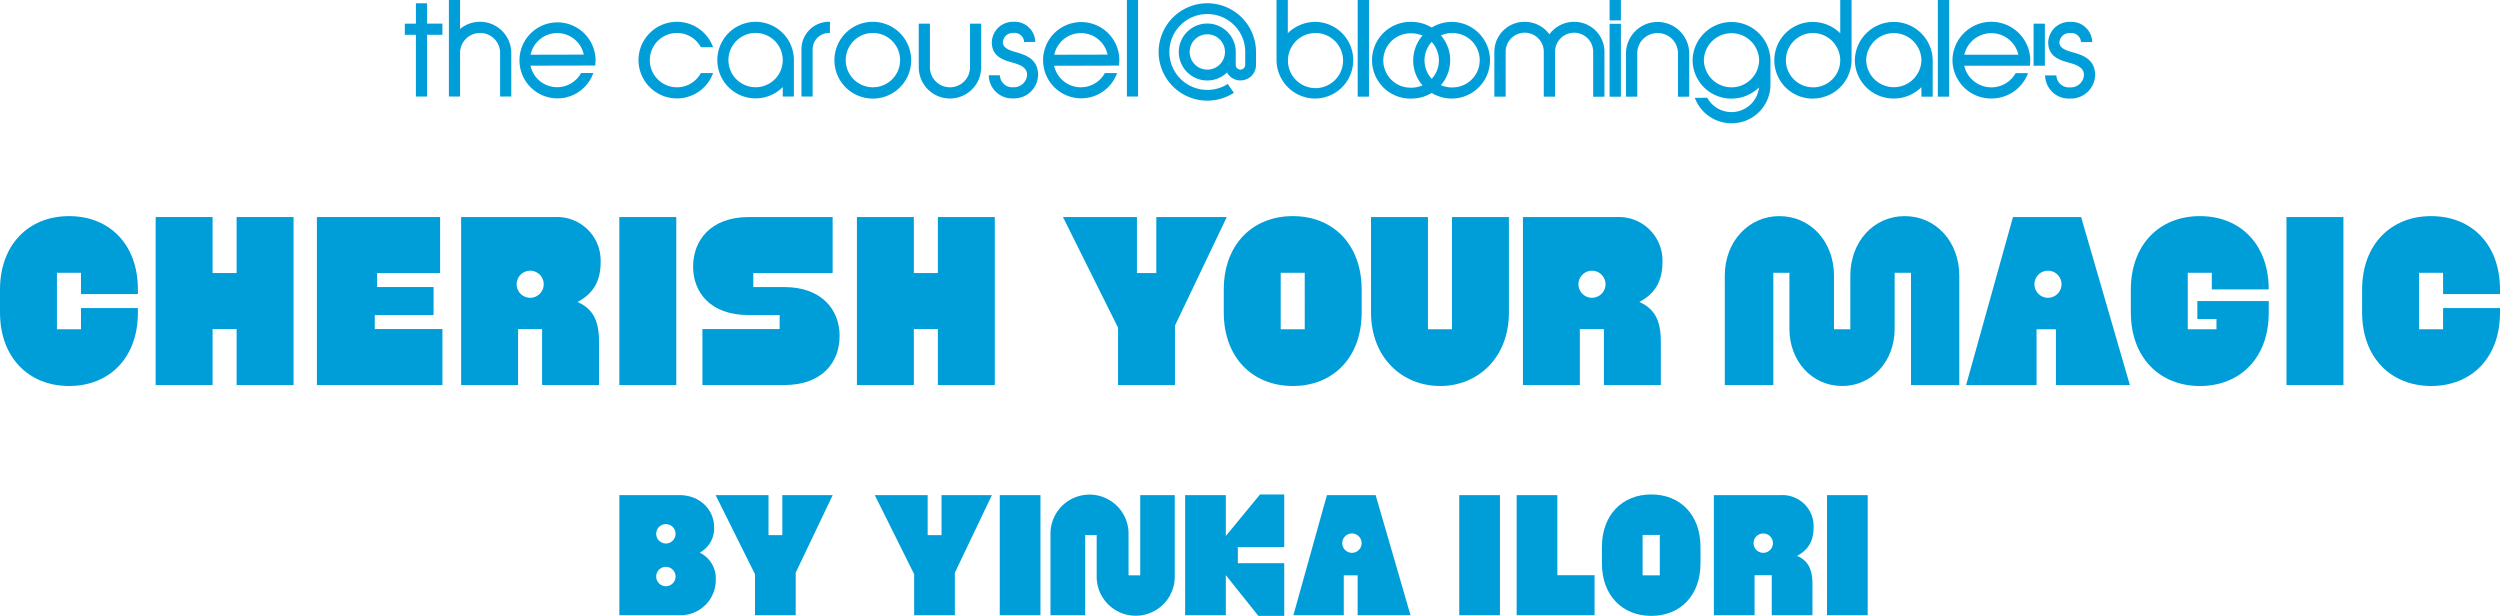
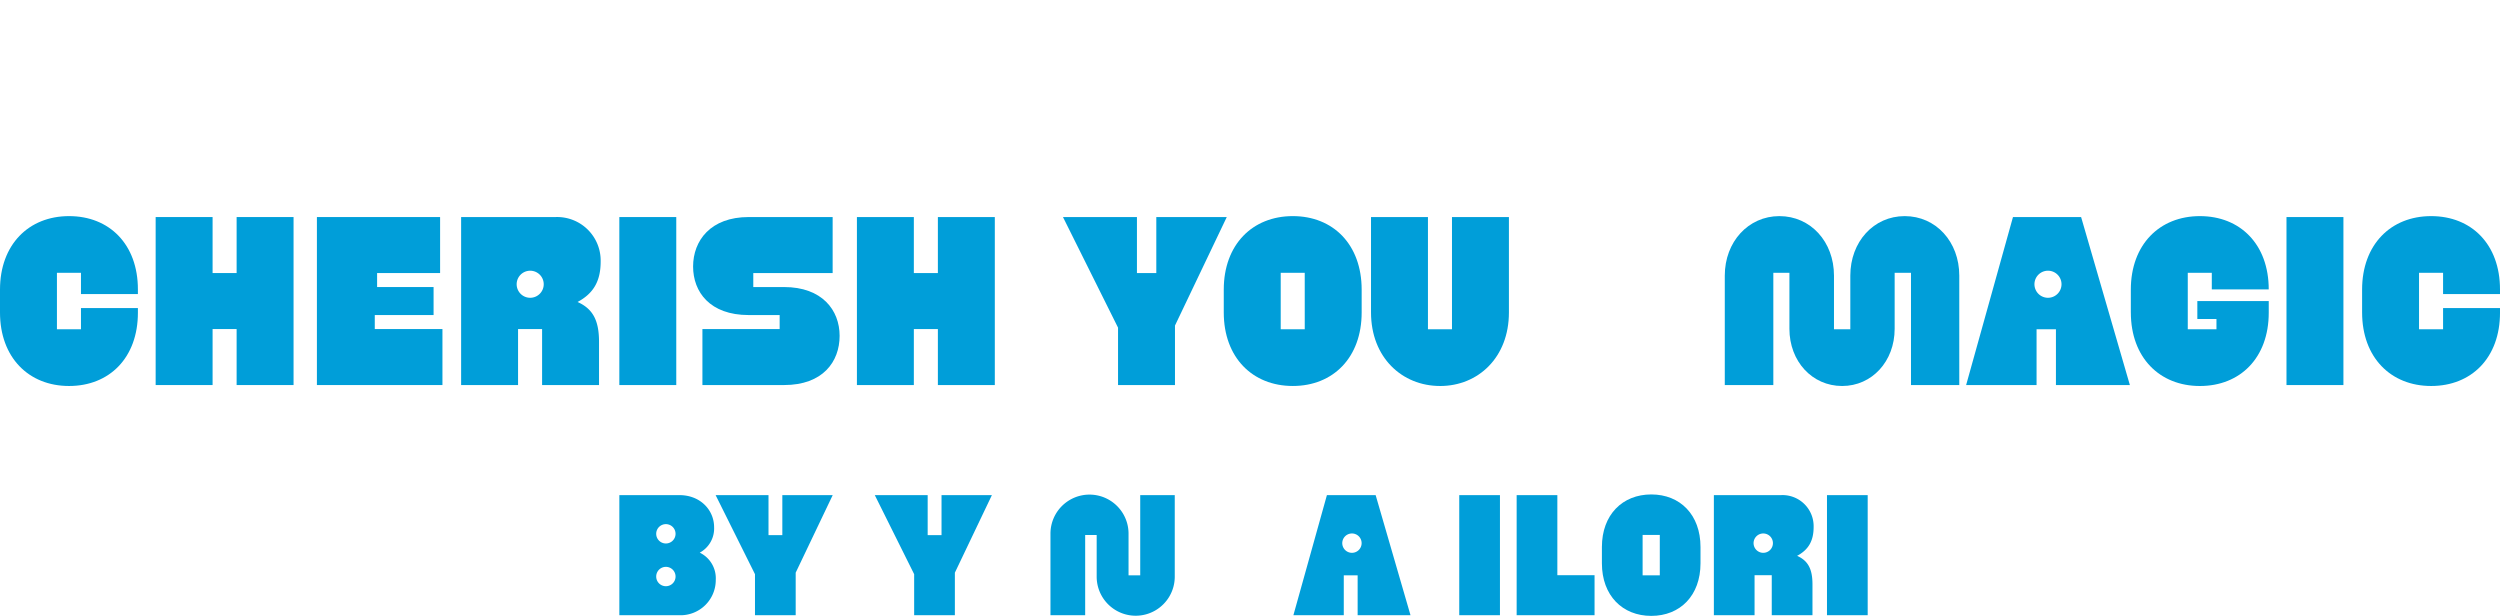
<svg xmlns="http://www.w3.org/2000/svg" width="649.467" height="160" viewBox="0 0 649.467 160">
  <defs>
    <clipPath id="clip-path">
      <rect id="Rectangle_55298" data-name="Rectangle 55298" width="649.467" height="160" fill="#009ed9" />
    </clipPath>
  </defs>
  <g id="Group_93144" data-name="Group 93144" clip-path="url(#clip-path)">
    <path id="Path_603" data-name="Path 603" d="M0,45.167v-5.94c0-11.7,7.457-19.094,17.942-19.094s17.883,7.334,17.883,19.032v1.213H21.035V34.864H14.791V49.532h6.244V44.016H35.825v1.213c0,11.7-7.4,19.035-17.883,19.035S0,56.866,0,45.167" transform="translate(0 36.011)" fill="#009ed9" />
    <path id="Path_604" data-name="Path 604" d="M14.5,63.866V20.221H29.291V34.769h6.244V20.221H50.326V63.866H35.535V49.317H29.291V63.866Z" transform="translate(25.936 36.166)" fill="#009ed9" />
    <path id="Path_605" data-name="Path 605" d="M29.523,20.221H61.528V34.769H45.161v3.636H59.832v7.276H44.556v3.636H62.136V63.866H29.523Z" transform="translate(52.805 36.166)" fill="#009ed9" />
    <path id="Path_606" data-name="Path 606" d="M42.958,20.221H67.509A11.309,11.309,0,0,1,79.207,31.8c0,5.151-1.938,8.3-6,10.485C77.269,44.1,78.783,47.2,78.783,52.65V63.866H63.993V49.317H57.749V63.866H42.958ZM64.416,37.678A3.515,3.515,0,1,0,60.9,41.194a3.52,3.52,0,0,0,3.516-3.516" transform="translate(76.836 36.166)" fill="#009ed9" />
    <rect id="Rectangle_55293" data-name="Rectangle 55293" width="14.791" height="43.645" transform="translate(160.895 56.389)" fill="#009ed9" />
    <path id="Path_607" data-name="Path 607" d="M79,20.221h21.824V34.769H80.208v3.636h8c9.88,0,14.428,6,14.428,12.669,0,6.729-4.364,12.791-14.428,12.791H66.993V49.317H87.057V45.681H79c-10.061,0-14.428-6-14.428-12.61,0-6.729,4.548-12.85,14.428-12.85" transform="translate(115.486 36.166)" fill="#009ed9" />
    <path id="Path_608" data-name="Path 608" d="M79.83,63.866V20.221H94.62V34.769h6.244V20.221h14.791V63.866H100.864V49.317H94.62V63.866Z" transform="translate(142.785 36.166)" fill="#009ed9" />
    <path id="Path_609" data-name="Path 609" d="M113.332,48.953,99.026,20.221h19.216V34.767h5.031V20.221h18.307L128.123,48.409V63.863H113.332Z" transform="translate(177.12 36.167)" fill="#009ed9" />
    <path id="Path_610" data-name="Path 610" d="M131.947,64.261c-10.488,0-17.942-7.4-17.942-19.094v-5.94c0-11.7,7.454-19.094,17.942-19.094s17.883,7.393,17.883,19.094v5.94c0,11.7-7.4,19.094-17.883,19.094m3.093-29.4H128.8V49.532h6.244Z" transform="translate(203.912 36.011)" fill="#009ed9" />
    <path id="Path_611" data-name="Path 611" d="M145.665,64.108c-9.88,0-17.942-7.4-17.942-19.1V20.221h14.791V49.379h6.244V20.221h14.791V45.012c0,11.7-8,19.1-17.883,19.1" transform="translate(228.448 36.166)" fill="#009ed9" />
-     <path id="Path_612" data-name="Path 612" d="M141.875,20.221h24.551a11.309,11.309,0,0,1,11.7,11.578c0,5.151-1.938,8.3-6,10.485C176.186,44.1,177.7,47.2,177.7,52.65V63.866H162.91V49.317h-6.244V63.866H141.875Zm21.458,17.457a3.515,3.515,0,1,0-3.516,3.516,3.52,3.52,0,0,0,3.516-3.516" transform="translate(253.761 36.166)" fill="#009ed9" />
    <path id="Path_613" data-name="Path 613" d="M193.293,49.534V35.591c0-8.787,6.062-15.457,14.124-15.457,8.123,0,14.183,6.67,14.183,15.457v28.43H209.054V34.866H204.81V49.415c0,8.424-5.878,14.849-13.639,14.849-7.819,0-13.7-6.425-13.7-14.849V34.866h-4.18V64.021H160.68V35.591c0-8.787,6.124-15.457,14.186-15.457,8.123,0,14.183,6.67,14.183,15.457V49.534Z" transform="translate(287.396 36.011)" fill="#009ed9" />
    <path id="Path_614" data-name="Path 614" d="M195.341,20.221h17.7l12.669,43.645H206.5V49.376h-5.031v14.49h-18.3Zm12.61,17.457a3.516,3.516,0,1,0-3.516,3.516,3.52,3.52,0,0,0,3.516-3.516" transform="translate(327.604 36.166)" fill="#009ed9" />
    <path id="Path_615" data-name="Path 615" d="M198.507,45.167v-5.94c0-11.7,7.454-19.094,17.942-19.094s17.883,7.334,17.883,19.032H219.542v-4.3H213.3V49.532h7.454V46.866h-4.969V42.2h18.55v3.031c0,11.7-7.4,19.035-17.883,19.035s-17.942-7.4-17.942-19.1" transform="translate(355.054 36.011)" fill="#009ed9" />
    <rect id="Rectangle_55294" data-name="Rectangle 55294" width="14.791" height="43.645" transform="translate(593.999 56.389)" fill="#009ed9" />
    <path id="Path_616" data-name="Path 616" d="M220.052,45.167v-5.94c0-11.7,7.454-19.094,17.942-19.094s17.883,7.334,17.883,19.032v1.213H241.087V34.864h-6.244V49.532h6.244V44.016h14.791v1.213c0,11.7-7.4,19.035-17.883,19.035s-17.942-7.4-17.942-19.1" transform="translate(393.59 36.011)" fill="#009ed9" />
    <path id="Path_617" data-name="Path 617" d="M82.315,54.445a7.141,7.141,0,0,1-3.728,6.631,7.392,7.392,0,0,1,4.161,7.064A9.143,9.143,0,0,1,73.3,77.329H57.7v-31.2H73.3c5.5,0,9.016,3.943,9.016,8.321M69.791,58.692a2.513,2.513,0,1,0-2.515-2.513,2.514,2.514,0,0,0,2.515,2.513m0,11.1a2.514,2.514,0,1,0-2.515-2.513,2.514,2.514,0,0,0,2.515,2.513" transform="translate(103.198 82.497)" fill="#009ed9" />
    <path id="Path_618" data-name="Path 618" d="M76.895,66.668,66.666,46.124h13.74v10.4H84v-10.4h13.09L87.469,66.277V77.329H76.895Z" transform="translate(119.24 82.497)" fill="#009ed9" />
    <path id="Path_619" data-name="Path 619" d="M91.723,66.668,81.494,46.124h13.74v10.4h3.6v-10.4h13.087L102.3,66.277V77.329H91.723Z" transform="translate(145.763 82.497)" fill="#009ed9" />
-     <rect id="Rectangle_55295" data-name="Rectangle 55295" width="10.574" height="31.205" transform="translate(259.724 128.622)" fill="#009ed9" />
    <path id="Path_620" data-name="Path 620" d="M121.179,67.083V46.238h8.971V67.428a10.142,10.142,0,1,1-20.284,0V56.595h-2.989V77.442H97.861V56.249a10.142,10.142,0,1,1,20.284,0V67.083Z" transform="translate(175.036 82.386)" fill="#009ed9" />
-     <path id="Path_621" data-name="Path 621" d="M124.1,59.757v4.161h12.05V77.613h-6.718L120.98,67.038v10.4H110.406v-31.2H120.98V56.854l8.885-10.792h6.286V59.757Z" transform="translate(197.474 82.387)" fill="#009ed9" />
    <path id="Path_622" data-name="Path 622" d="M129.2,46.124h12.658l9.057,31.2H137.18V66.972h-3.6V77.329h-13.09Zm9.016,12.482a2.514,2.514,0,1,0-2.513,2.513,2.515,2.515,0,0,0,2.513-2.513" transform="translate(215.516 82.497)" fill="#009ed9" />
    <rect id="Rectangle_55296" data-name="Rectangle 55296" width="10.574" height="31.205" transform="translate(379.094 128.622)" fill="#009ed9" />
    <path id="Path_623" data-name="Path 623" d="M141.29,46.124h10.574v20.8h9.665v10.4H141.29Z" transform="translate(252.715 82.498)" fill="#009ed9" />
    <path id="Path_624" data-name="Path 624" d="M162.063,77.612c-7.5,0-12.83-5.287-12.83-13.653V59.712c0-8.363,5.332-13.65,12.83-13.65s12.783,5.287,12.783,13.65v4.247c0,8.366-5.284,13.653-12.783,13.653m2.209-21.021h-4.465V67.08h4.465Z" transform="translate(266.921 82.386)" fill="#009ed9" />
    <path id="Path_625" data-name="Path 625" d="M159.663,46.124h17.554A8.086,8.086,0,0,1,185.58,54.4c0,3.684-1.386,5.937-4.289,7.5,2.9,1.3,3.988,3.511,3.988,7.412v8.017H174.7v-10.4h-4.465v10.4H159.663Zm15.343,12.482a2.514,2.514,0,1,0-2.512,2.513,2.515,2.515,0,0,0,2.512-2.513" transform="translate(285.577 82.497)" fill="#009ed9" />
    <rect id="Rectangle_55297" data-name="Rectangle 55297" width="10.574" height="31.205" transform="translate(474.626 128.622)" fill="#009ed9" />
-     <path id="Path_626" data-name="Path 626" d="M239.481,2.967A12.4,12.4,0,1,0,252.574,24.03l-1.322-1.877a9.989,9.989,0,0,1-5.229,1.45h-.039a10.078,10.078,0,0,1-10.059-10.1v-.042A10.078,10.078,0,0,1,246.023,3.4h.042a10.079,10.079,0,0,1,10.053,10.1v3.352a1.478,1.478,0,0,1-2.956,0V13.5a7.149,7.149,0,1,0-1.941,4.908,3.7,3.7,0,0,0,3.424,2.239l.028-.006a3.77,3.77,0,0,0,3.754-3.781V13.505A12.4,12.4,0,0,0,239.481,2.967m6.545,15.371a4.837,4.837,0,1,1,4.838-4.835,4.837,4.837,0,0,1-4.838,4.835M460.928,6.4h2.434V16.824h-2.434ZM274.1,5.934a9.914,9.914,0,0,0-7.412,3.318V0h-2.432V15.65a9.794,9.794,0,0,0,9.877,9.7l-.006,0A9.709,9.709,0,0,0,274.1,5.934m.033,17.209a7.408,7.408,0,0,1-.006-14.816h.006a7.408,7.408,0,0,1,0,14.816M285.34.006h2.434V24.872H285.34ZM309.6,5.937a9.924,9.924,0,0,0-5.287,1.506,9.868,9.868,0,0,0-5.284-1.509h-.014q-.176,0-.351,0a9.715,9.715,0,1,0,.371,19.426,9.922,9.922,0,0,0,5.285-1.506A9.981,9.981,0,0,0,309.6,25.36l.008-.006A9.709,9.709,0,0,0,309.6,5.937m-7.273,16.341a7.718,7.718,0,0,1-3.307.747c-.145,0-.29,0-.432,0a7.312,7.312,0,0,1,.441-14.618,7.74,7.74,0,0,1,3.307.747,9.691,9.691,0,0,0-2.577,6.581,9.51,9.51,0,0,0,2.577,6.506Zm-.123-6.606a7.289,7.289,0,0,1,2.114-5.142,7.414,7.414,0,0,1,2.122,5.173,7.274,7.274,0,0,1-2.122,5.139,7.4,7.4,0,0,1-2.114-5.17m7.4,7.292a7.721,7.721,0,0,1-3.31-.747,9.674,9.674,0,0,0,2.579-6.578,9.488,9.488,0,0,0-2.579-6.509,7.231,7.231,0,0,1,3.31-.795v0h.248a7.314,7.314,0,1,1-.248,14.626m39.345-9.545h0V24.872l-2.432.017V13.472a5.2,5.2,0,0,0-10.4-.033V24.872h-2.434V13.463a5.2,5.2,0,0,0-10.4-.033V24.872h-2.443V13.424a7.569,7.569,0,0,1,7.632-7.5h.022a7.666,7.666,0,0,1,6.4,3.424,7.677,7.677,0,0,1,6.436-3.424,7.558,7.558,0,0,1,7.619,7.493m1.838-6.988h2.434V24.888h-2.434Zm0-6.4h2.434V5.045h-2.434Zm20.181,13.74v11.1l-2.423.017v-11.1a5.486,5.486,0,0,0-5.516-5.443h-.017a5.486,5.486,0,0,0-5.541,5.424v11.1h-2.434v-11.1a7.967,7.967,0,0,1,15.931,0m11.4-7.8a9.866,9.866,0,0,0-10.025,9.7,9.794,9.794,0,0,0,9.88,9.7,9.916,9.916,0,0,0,7.409-3.327v.028a7.434,7.434,0,0,1-13.879,3.572l-2.713.031a9.887,9.887,0,0,0,9.147,6.1h.017a9.8,9.8,0,0,0,9.869-9.73v-6.4a9.865,9.865,0,0,0-9.7-9.671m7.259,9.7v0a7.429,7.429,0,0,1-14.855-.028,7.429,7.429,0,0,1,14.855.028l0-.028ZM410.7,9.267a9.928,9.928,0,0,0-7.409-3.318h-.011a9.71,9.71,0,0,0,.017,19.42l0-.02a9.8,9.8,0,0,0,9.847-9.73V0H410.7Zm-7.209,13.673a7.308,7.308,0,1,1-.2-14.615l0,0a7.391,7.391,0,0,1,7.409,7.331,7.309,7.309,0,0,1-7.209,7.287M424.52,5.951a9.865,9.865,0,0,0-10.025,9.7,9.794,9.794,0,0,0,9.883,9.693,9.913,9.913,0,0,0,7.409-3.324v2.847h2.437V15.619a9.864,9.864,0,0,0-9.7-9.668m7.267,9.707,0-.022a7.426,7.426,0,0,1-14.849-.02,7.426,7.426,0,0,1,14.849.02l0-.02ZM436.054,0h2.437V24.869h-2.437Zm13.79,5.906a9.864,9.864,0,0,0-9.992,9.735,9.794,9.794,0,0,0,9.88,9.7,9.9,9.9,0,0,0,9.155-6.1h-2.719a7.483,7.483,0,0,1-13.815-2.415H459.5c.031-.368.067-.767.067-1.174l.008-.039a9.864,9.864,0,0,0-9.732-9.7m-7.46,8.558a7.442,7.442,0,0,1,14.643,0Zm34.041,5.059a6.047,6.047,0,0,1-6.255,5.825h-.008l-.006,0a5.9,5.9,0,0,1-6.227-5.513h2.44a3.513,3.513,0,0,0,3.787,3.112,3.7,3.7,0,0,0,3.862-3.424c0-2.089-1.813-2.842-3.862-3.422-2.535-.689-5.46-1.542-5.427-5.142a5.258,5.258,0,0,1,5.46-5.028,5.145,5.145,0,0,1,5.463,4.743h-2.429a2.768,2.768,0,0,0-3.062-2.348,2.871,2.871,0,0,0-3.026,2.638c0,1.718,1.813,2.362,3.826,2.909,2.574.717,5.463,1.818,5.463,5.653m-374.526-.3a7.3,7.3,0,0,0,12.7,0h2.674A9.741,9.741,0,0,1,98.5,15.639v-.02a9.723,9.723,0,0,1,9.743-9.7h0a9.747,9.747,0,0,1,9.024,6.093H114.6a7.3,7.3,0,1,0-12.7,7.22M147.735,5.915h.008v2.4a4.5,4.5,0,0,0-4.5,4.481h0V24.835h-2.407V12.789a6.879,6.879,0,0,1,6.885-6.874Zm36.893.482h2.4V17.482a7.858,7.858,0,0,1-15.717,0V6.4h2.4V17.5a5.437,5.437,0,0,0,5.457,5.424h.014a5.441,5.441,0,0,0,5.443-5.441Zm17.181,13.1.008.017a5.992,5.992,0,0,1-6.174,5.8A5.843,5.843,0,0,1,189.5,19.8h2.4a3.481,3.481,0,0,0,3.74,3.115,3.668,3.668,0,0,0,3.815-3.424c0-2.083-1.785-2.842-3.809-3.419-2.5-.686-5.385-1.539-5.354-5.131a5.219,5.219,0,0,1,5.379-5.028,5.085,5.085,0,0,1,5.393,4.724l-2.4.033a2.742,2.742,0,0,0-3.02-2.362,2.847,2.847,0,0,0-2.984,2.635c0,1.712,1.785,2.359,3.773,2.906,2.54.719,5.382,1.815,5.382,5.644M216.851,6.676a9.655,9.655,0,1,0,5.379,12.552h-2.674a7.355,7.355,0,0,1-13.625-2.39l16.916-.042c.036-.376.07-.759.07-1.163l.006-.036a9.654,9.654,0,0,0-6.071-8.921M205.97,14.47a7.325,7.325,0,0,1,14.445-.033ZM225.384,0h2.4V24.835h-2.4ZM43.081,6.389h3.977l0,2.4H43.078V24.838h-2.4V8.79H37.8V6.4H40.68v-5.3h2.4Zm21.871,7.356v11.09h-2.4v-11.1A5.435,5.435,0,0,0,57.1,8.313h-.017a5.442,5.442,0,0,0-5.435,5.438V24.838h-2.4V0h2.4V8.1a7.764,7.764,0,0,1,5.46-2.189,7.86,7.86,0,0,1,7.844,7.83m12.1-7.68a9.624,9.624,0,1,0,9.11,13.146H83.491a7.342,7.342,0,0,1-10.014,2.727h0a7.335,7.335,0,0,1-3.586-5.123l16.893-.033c.033-.376.07-.753.07-1.163v-.028a9.664,9.664,0,0,0-9.8-9.526m7.292,8.371-14.426.036a7.313,7.313,0,0,1,8.4-6.029l.006,0A7.31,7.31,0,0,1,84.344,14.437ZM159.1,5.915h-.028a9.724,9.724,0,1,0,9.777,9.682l-.006-.006A9.717,9.717,0,0,0,159.1,5.915m.056,17.008a7.3,7.3,0,0,1-.02-14.607h.028a7.3,7.3,0,0,1-.008,14.607M121.4,9.216a9.691,9.691,0,1,0,14.576,12.775v2.844h2.4V15.594A9.692,9.692,0,0,0,121.4,9.216m7.276,13.7a7.3,7.3,0,1,1-.006-14.607h.006a7.3,7.3,0,0,1,0,14.607" transform="translate(67.619 -0.001)" fill="#009ed9" stroke="#019ed9" stroke-width="0.5" />
  </g>
</svg>